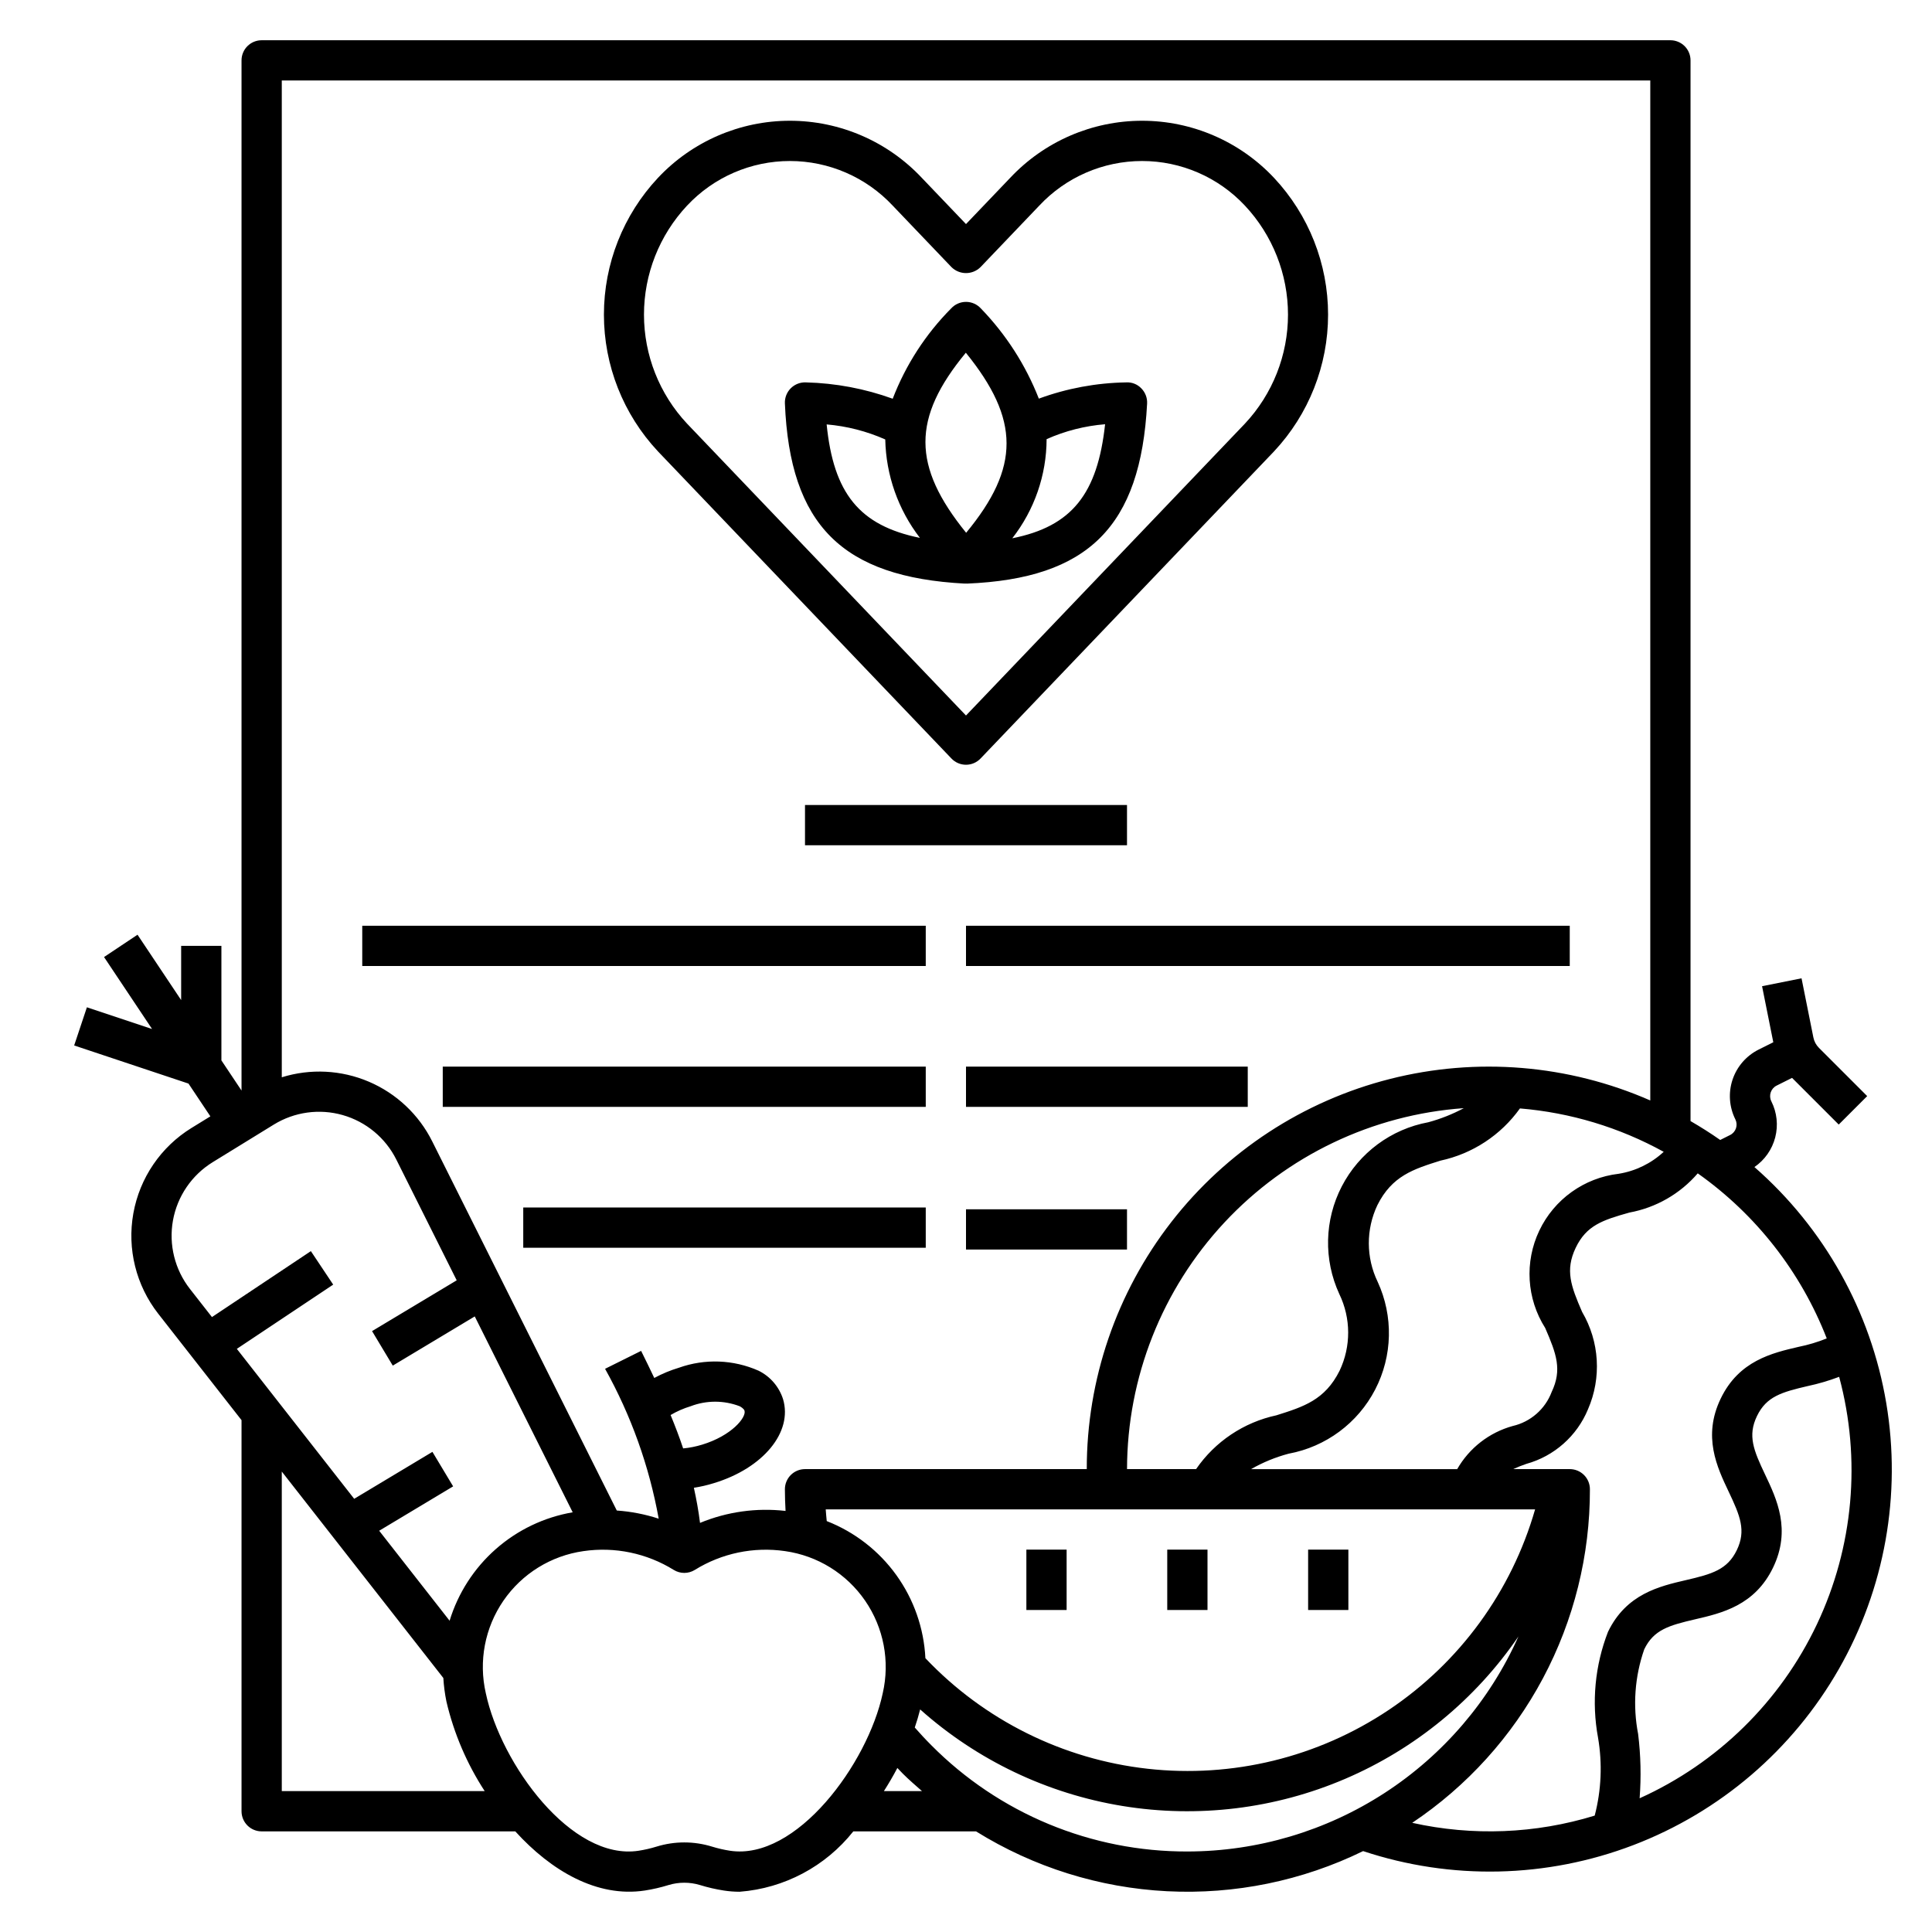
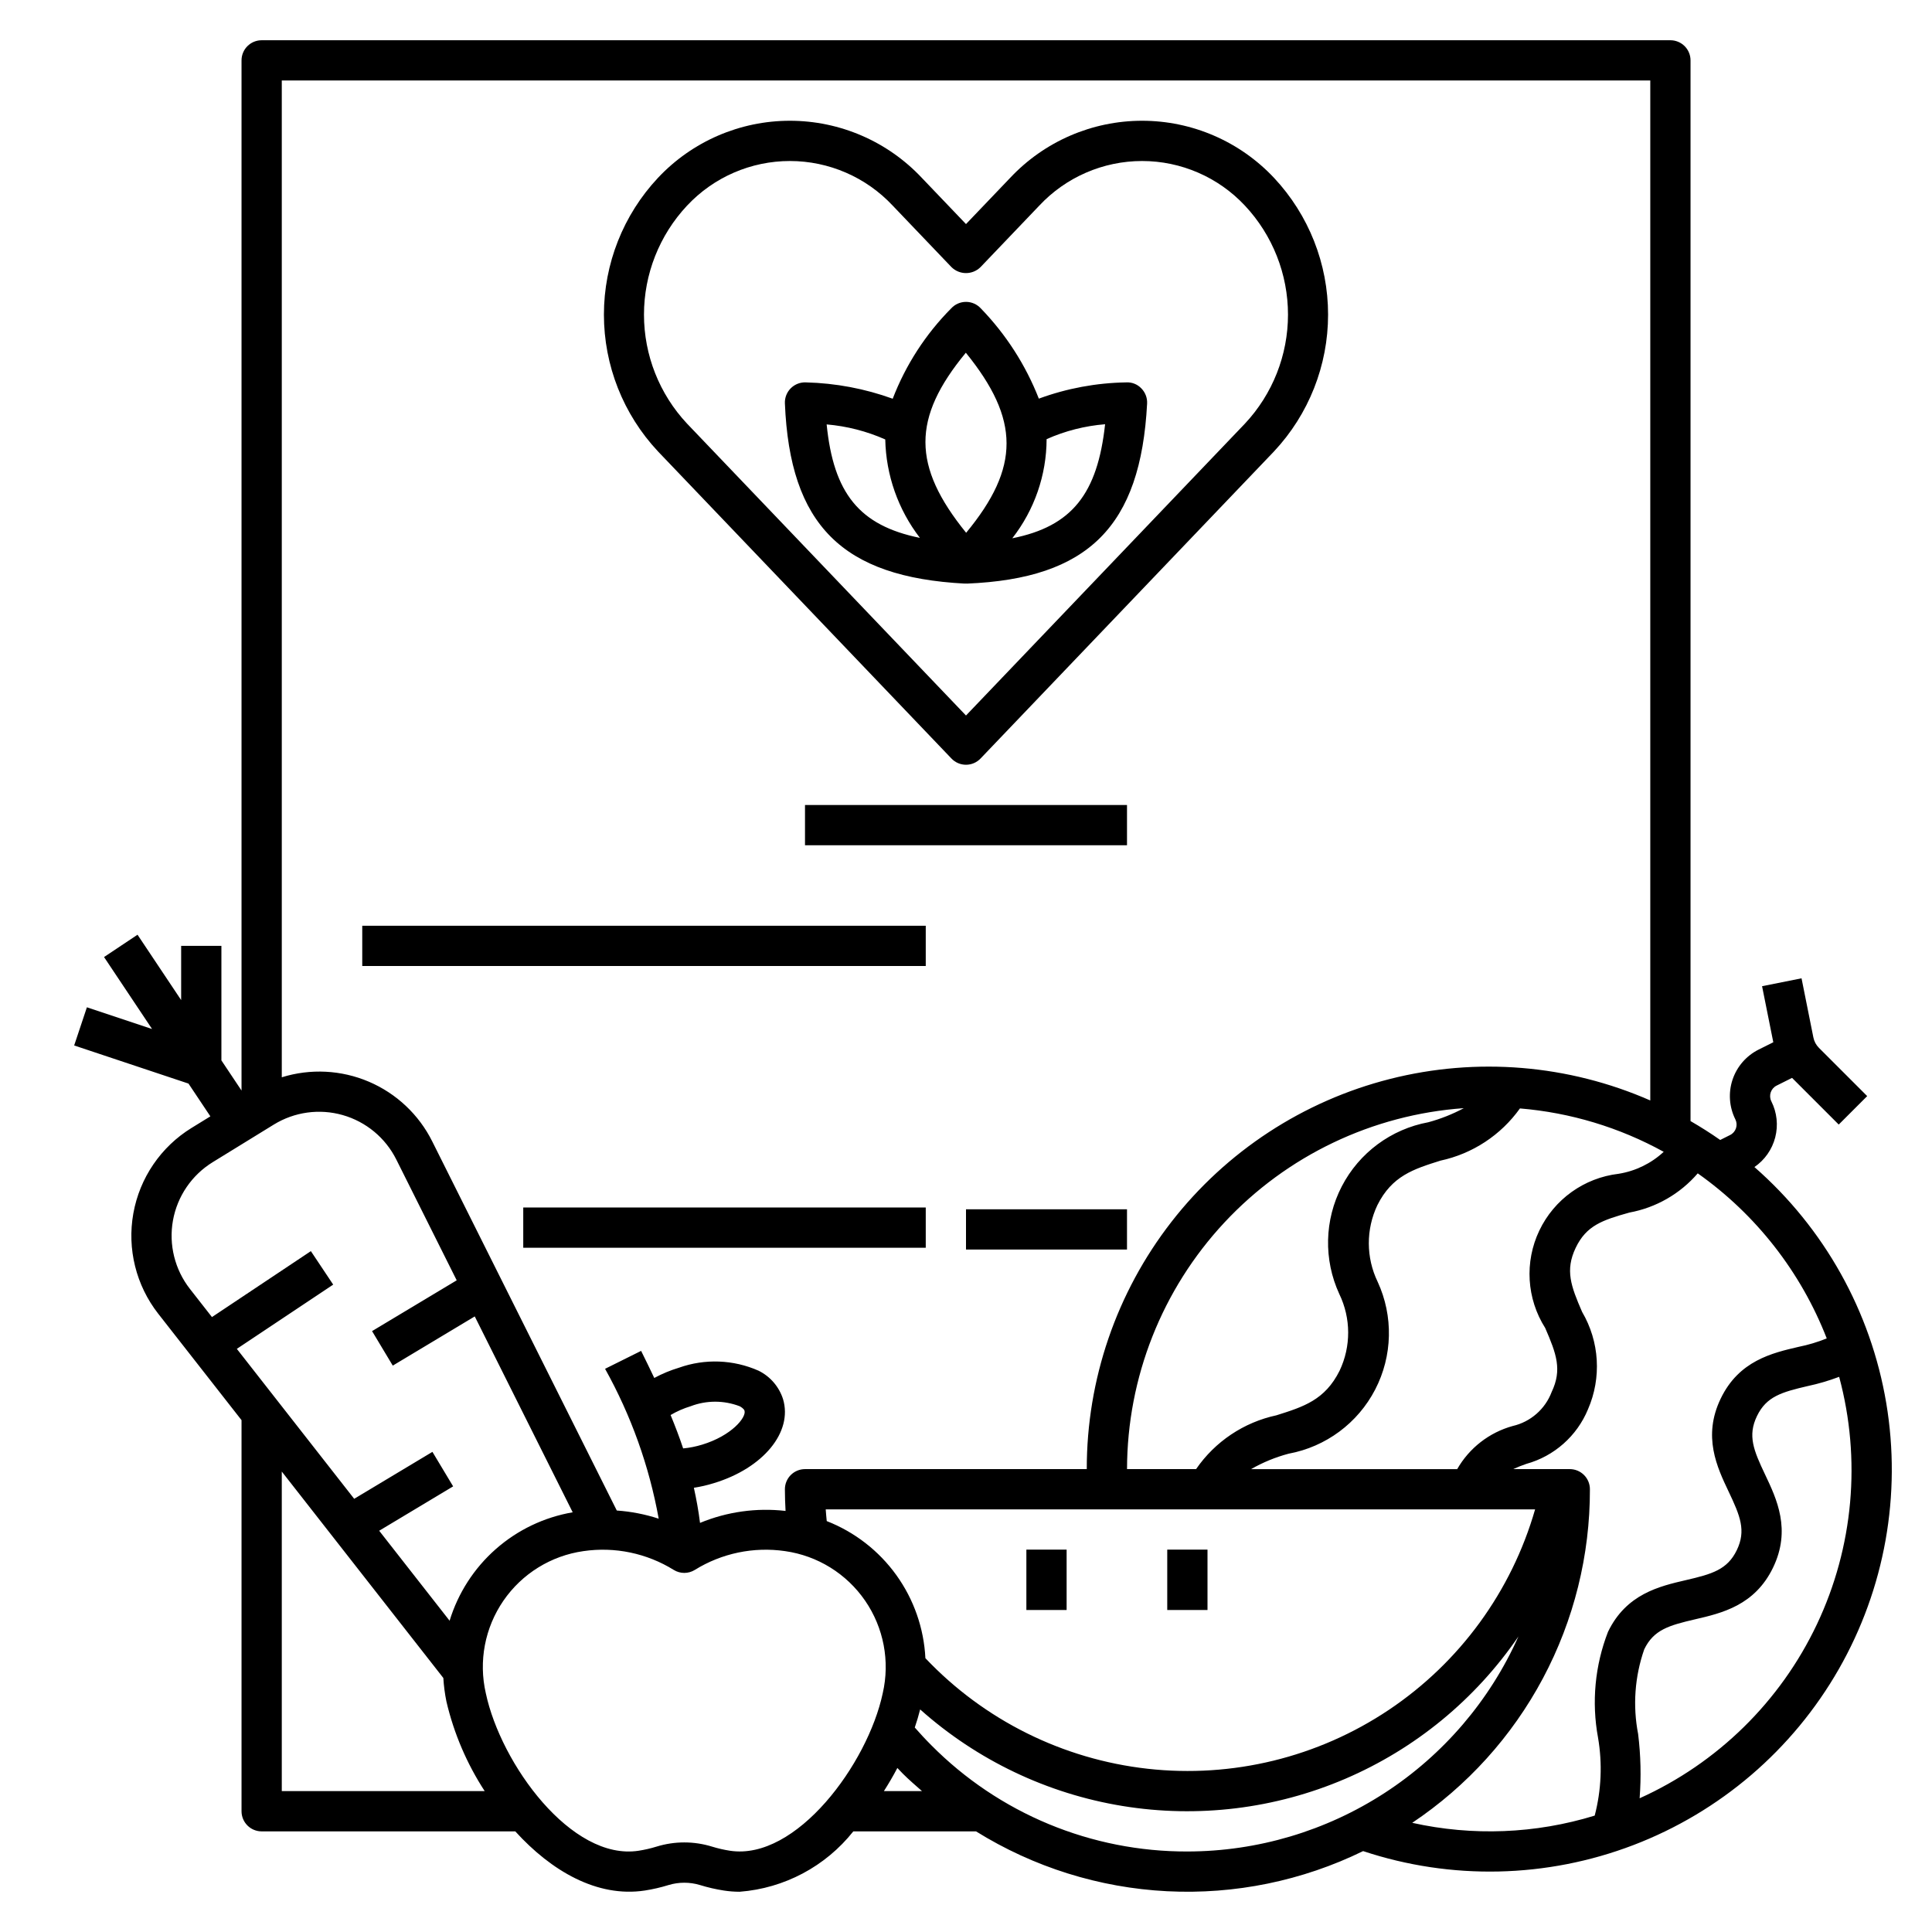
<svg xmlns="http://www.w3.org/2000/svg" width="1200pt" height="1200pt" version="1.1" viewBox="0 0 1200 1200">
  <path d="m590.96 471.13c2.356 2.473 5.621 3.871 9.035 3.871s6.68-1.398 9.035-3.871l182.3-190.77-0.004 0.004c21.566-23.027 33.566-53.395 33.566-84.941 0-31.551-12-61.918-33.566-84.945-21.246-22.633-50.906-35.473-81.949-35.473-31.047 0-60.707 12.84-81.953 35.473l-27.43 28.699-27.43-28.699c-21.246-22.633-50.906-35.473-81.953-35.473-31.043 0-60.703 12.84-81.949 35.473-21.566 23.027-33.562 53.395-33.562 84.945 0 31.547 11.996 61.914 33.562 84.941zm-164.23-343.39c16.535-17.691 39.668-27.734 63.883-27.734 24.219 0 47.352 10.043 63.887 27.734l36.461 38.16h0.004c5 4.957 13.062 4.957 18.066 0l36.461-38.16c16.535-17.691 39.668-27.734 63.887-27.734 24.215 0 47.348 10.043 63.883 27.734 17.18 18.352 26.734 42.547 26.734 67.684 0 25.133-9.555 49.328-26.734 67.68l-173.27 181.31-173.27-181.31c-17.176-18.352-26.734-42.547-26.734-67.68 0-25.137 9.559-49.332 26.734-67.684z" />
  <path d="m599.35 362.49 0.008-0.113c0.195 0.012 0.371 0.121 0.566 0.125h0.074c0.176 0 0.332-0.098 0.508-0.105l0.004 0.094c75.539-3.09 107.98-35.496 111.98-111.84 0.18-3.512-1.125-6.938-3.602-9.438-2.434-2.562-5.875-3.914-9.398-3.699-18.523 0.289-36.863 3.699-54.25 10.09-8.164-20.852-20.383-39.871-35.949-55.965-2.356-2.609-5.699-4.113-9.219-4.137h-0.07c-3.492 0.004-6.824 1.465-9.191 4.027-15.871 15.988-28.246 35.102-36.332 56.129-17.277-6.258-35.457-9.684-53.828-10.145-3.512-0.18-6.938 1.129-9.438 3.602-2.5 2.473-3.844 5.887-3.699 9.398 3.09 75.539 35.5 107.98 111.84 111.98zm87.047-98.988c-4.707 43.199-20.582 63.461-57.648 70.836h0.004c13.746-17.59 21.246-39.254 21.316-61.574 11.5-5.121 23.785-8.254 36.332-9.262zm-86.5-44.422c33.656 41.504 33.715 71.254 0.195 111.84-33.652-41.5-33.711-71.25-0.191-111.84zm-50.047 53.871c0.453 22.156 8 43.586 21.527 61.137-37.707-7.668-53.652-27.785-57.93-70.477h0.004c12.566 1.078 24.867 4.234 36.398 9.34z" />
  <path d="m500 500h200v25h-200z" />
  <path d="m225 575h350v25h-350z" />
-   <path d="m600 575h375v25h-375z" />
-   <path d="m275 662.5h300v25h-300z" />
  <path d="m325 750h250v25h-250z" />
  <path d="m600 751.11h100v25h-100z" />
-   <path d="m600 662.5h175v25h-175z" />
  <path d="m725 962.5h25v37.5h-25z" />
  <path d="m637.5 962.5h25v37.5h-25z" />
-   <path d="m812.5 962.5h25v37.5h-25z" />
  <path d="m1089.7 724.88c6.398-4.379 10.992-10.93 12.926-18.438 1.934-7.508 1.078-15.465-2.41-22.387-1.789-3.59-0.336-7.953 3.246-9.754l9.617-4.809 28.992 28.992 17.676-17.676-29.992-29.992 0.004-0.004c-1.758-1.75-2.949-3.988-3.434-6.418l-7.359-36.754-24.512 4.906 6.977 34.816-9.148 4.574c-7.648 3.836-13.461 10.547-16.168 18.664-2.703 8.117-2.078 16.977 1.738 24.633 0.867 1.723 1.012 3.719 0.402 5.547s-1.922 3.34-3.648 4.195l-6.156 3.078c-5.953-4.188-12.113-8.066-18.43-11.734v-658.82c0-3.316-1.316-6.496-3.66-8.84s-5.523-3.66-8.84-3.66h-875c-3.316 0-6.496 1.316-8.84 3.66s-3.66 5.523-3.66 8.84v639.86l-12.5-18.73v-71.129h-25v33.672l-27.102-40.605-20.797 13.867 29.836 44.703-40.48-13.488-7.91 23.707 71.012 23.672 13.59 20.359-11.664 7.18-0.004-0.004c-19.066 11.734-32.223 31.043-36.176 53.082-3.953 22.039 1.676 44.715 15.473 62.348l51.723 66.086v242.92c0 3.316 1.316 6.496 3.66 8.84s5.523 3.66 8.84 3.66h157.53c22.324 24.543 50.793 41.242 80.449 36.742 4.992-0.773 9.918-1.914 14.746-3.406 6.375-1.926 13.18-1.926 19.555 0 4.836 1.496 9.77 2.633 14.77 3.406 3.266 0.508 6.562 0.758 9.863 0.758 27.723-2.133 53.297-15.723 70.578-37.5h76.219c35.754 22.242 76.574 35.035 118.63 37.18 42.055 2.141 83.965-6.438 121.8-24.926 54.711 18.172 114.03 16.852 167.88-3.738 53.852-20.59 98.914-59.184 127.54-109.23 28.629-50.039 39.055-108.45 29.508-165.3-9.547-56.855-38.477-108.65-81.875-146.6zm-129.95 99.945c6.981 16.113 10.609 25.902 4.004 39.781v0.004c-4.027 10.633-13.102 18.555-24.184 21.105-14.574 4.031-26.965 13.656-34.477 26.781h-128.02c7.32-4.195 15.156-7.418 23.312-9.582 23.113-4.273 42.957-18.98 53.77-39.852s11.379-45.566 1.539-66.91c-7.266-15.027-7.328-32.543-0.172-47.621 9.082-18.164 22.363-22.352 39.16-27.637 19.93-4.273 37.543-15.844 49.383-32.434 31.332 2.598 61.758 11.781 89.293 26.953-7.781 7.223-17.531 11.973-28.02 13.648-21.391 2.516-39.988 15.84-49.246 35.289-9.258 19.445-7.879 42.285 3.656 60.473zm-384.97 205.1c-0.918-18.59-7.191-36.52-18.062-51.629-10.871-15.105-25.879-26.75-43.215-33.527-0.207-2.426-0.504-4.871-0.633-7.273h440.61c-14.637 50.945-46.824 95.07-90.871 124.55-44.047 29.488-97.109 42.441-149.79 36.559-52.68-5.879-101.58-30.211-138.04-68.684zm257.1-226.16c7.269 15.031 7.328 32.551 0.16 47.629-9.082 18.176-22.363 22.363-39.172 27.66v0.004c-20.312 4.359-38.188 16.32-49.961 33.434h-42.887c0.094-56.883 21.715-111.62 60.52-153.21 38.805-41.59 91.914-66.953 148.66-70.984-6.984 3.742-14.371 6.676-22.02 8.746-23.109 4.262-42.957 18.961-53.77 39.828s-11.375 45.559-1.527 66.898zm193.14-753.77v633.52c-50.91-22.324-107.81-27.02-161.7-13.348-53.883 13.668-101.66 44.93-135.77 88.824-34.109 43.895-52.598 97.914-52.535 153.5h-175c-3.316 0-6.496 1.316-8.84 3.66s-3.66 5.523-3.66 8.84c0 4.43 0.164 8.941 0.41 13.473-18.055-2.066-36.336 0.488-53.129 7.43-0.926-7.535-2.258-14.73-3.816-21.812 4.199-0.652 8.348-1.613 12.406-2.875 30.664-9.289 49.133-31.727 42.969-52.211v0.004c-2.465-7.703-7.957-14.07-15.211-17.641-15.625-6.918-33.309-7.582-49.414-1.855-5.32 1.602-10.465 3.734-15.355 6.371-2.555-5.414-5.277-11.004-8.168-16.82l-22.387 11.133c16.156 28.984 27.41 60.441 33.309 93.098-8.434-2.754-17.176-4.461-26.031-5.078l-114.6-229.21c-8.305-16.668-22.273-29.832-39.402-37.141-17.129-7.305-36.301-8.273-54.078-2.734v-619.13zm-608.5 828.9c3.914-2.305 8.086-4.137 12.434-5.449 9.805-3.762 20.652-3.766 30.457-0.012 0.781 0.414 2.637 1.512 3.016 2.785 1.246 4.125-8.02 15.539-26.355 21.094v-0.004c-3.828 1.176-7.769 1.957-11.758 2.328-2.262-6.809-4.898-13.715-7.793-20.742zm-309.1-120.83c2.711-15.035 11.688-28.207 24.695-36.219l37.953-23.352h-0.004c12.812-7.883 28.348-10.023 42.812-5.898 14.465 4.125 26.535 14.137 33.262 27.59l37.523 75.047-52.574 31.543 12.867 21.434 50.922-30.555 60.828 121.66v0.004c-17.73 3.047-34.262 10.957-47.762 22.848-13.496 11.891-23.426 27.297-28.688 44.496l-43.738-55.887 45.934-27.562-12.867-21.434-48.594 29.156-72.891-93.137 59.855-39.902-13.867-20.797-61.438 40.957-13.672-17.473c-9.402-12.027-13.242-27.488-10.559-42.516zm67.602 354.43v-198.48l100.34 128.21c0.297 4.934 0.941 9.844 1.934 14.688 4.637 19.762 12.676 38.57 23.758 55.578zm278.38 37.035c-3.785-0.582-7.523-1.445-11.184-2.574-11.207-3.453-23.191-3.453-34.398 0-3.652 1.129-7.383 1.988-11.156 2.574-41.75 6.445-85.598-53.98-94.91-97.816v0.004c-4.574-19.848-0.609-40.703 10.926-57.488 11.539-16.785 29.586-27.961 49.754-30.805 19.48-2.836 39.332 1.309 56.055 11.691 4.004 2.465 9.059 2.465 13.062 0 16.723-10.383 36.574-14.523 56.055-11.691 20.168 2.844 38.215 14.02 49.75 30.805 11.539 16.785 15.504 37.641 10.93 57.488-9.324 43.848-53.711 104.11-94.883 97.812zm95.602-37.035c3-4.715 5.82-9.512 8.363-14.375 1.148 1.188 2.234 2.375 3.434 3.57 3.805 3.816 7.871 7.266 11.875 10.805zm188.52 37.5c-29.559 0.09-58.844-5.695-86.148-17.023-27.301-11.324-52.082-27.969-72.898-48.957-3.715-3.715-7.066-7.356-10.293-11.023 1.297-3.801 2.41-7.547 3.34-11.238l0.004 0.004c35.352 31.539 78.965 52.344 125.72 59.98 46.758 7.637 94.723 1.785 138.27-16.867 43.551-18.652 80.879-49.332 107.62-88.445-17.734 39.73-46.582 73.477-83.062 97.18-36.484 23.699-79.047 36.336-122.55 36.391zm139.63-17.805c34.043-22.77 61.934-53.598 81.188-89.746 19.254-36.148 29.277-76.492 29.18-117.45 0-3.316-1.316-6.496-3.66-8.84s-5.523-3.66-8.84-3.66h-35.141c2.644-1.219 5.348-2.297 8.102-3.234 17.332-4.777 31.484-17.293 38.344-33.91 8.527-19.582 7.176-42.059-3.637-60.477-6.996-16.113-10.621-25.902-4.016-39.793 6.617-13.867 16.504-17.211 33.398-21.938h-0.004c16.512-3.031 31.484-11.621 42.434-24.348 36.184 25.578 64.047 61.227 80.125 102.52-5.648 2.285-11.496 4.043-17.469 5.238-16.516 3.832-37.059 8.617-48.387 32.129-11.352 23.523-2.309 42.566 4.957 57.859 7.141 15.027 10.902 24.121 5.043 36.266-5.871 12.145-15.344 14.867-31.578 18.629-16.516 3.832-37.074 8.605-48.426 32.117l-0.004 0.004c-8.125 20.918-10.27 43.691-6.188 65.758 2.754 16.098 2.047 32.594-2.074 48.395-36.754 11.297-75.816 12.84-113.35 4.481zm141.25-15.25c1.012-13.297 0.699-26.66-0.93-39.895-3.406-17.57-2.098-35.727 3.797-52.625 5.859-12.133 15.332-14.855 31.566-18.629 16.516-3.82 37.086-8.594 48.438-32.117 11.352-23.512 2.309-42.555-4.969-57.859-7.141-15.027-10.891-24.121-5.016-36.281 5.848-12.133 15.309-14.855 31.531-18.629v0.004c6.641-1.418 13.164-3.336 19.512-5.738 13.801 51.242 8.906 105.72-13.801 153.69-22.711 47.965-61.75 86.277-110.13 108.08z" />
</svg>